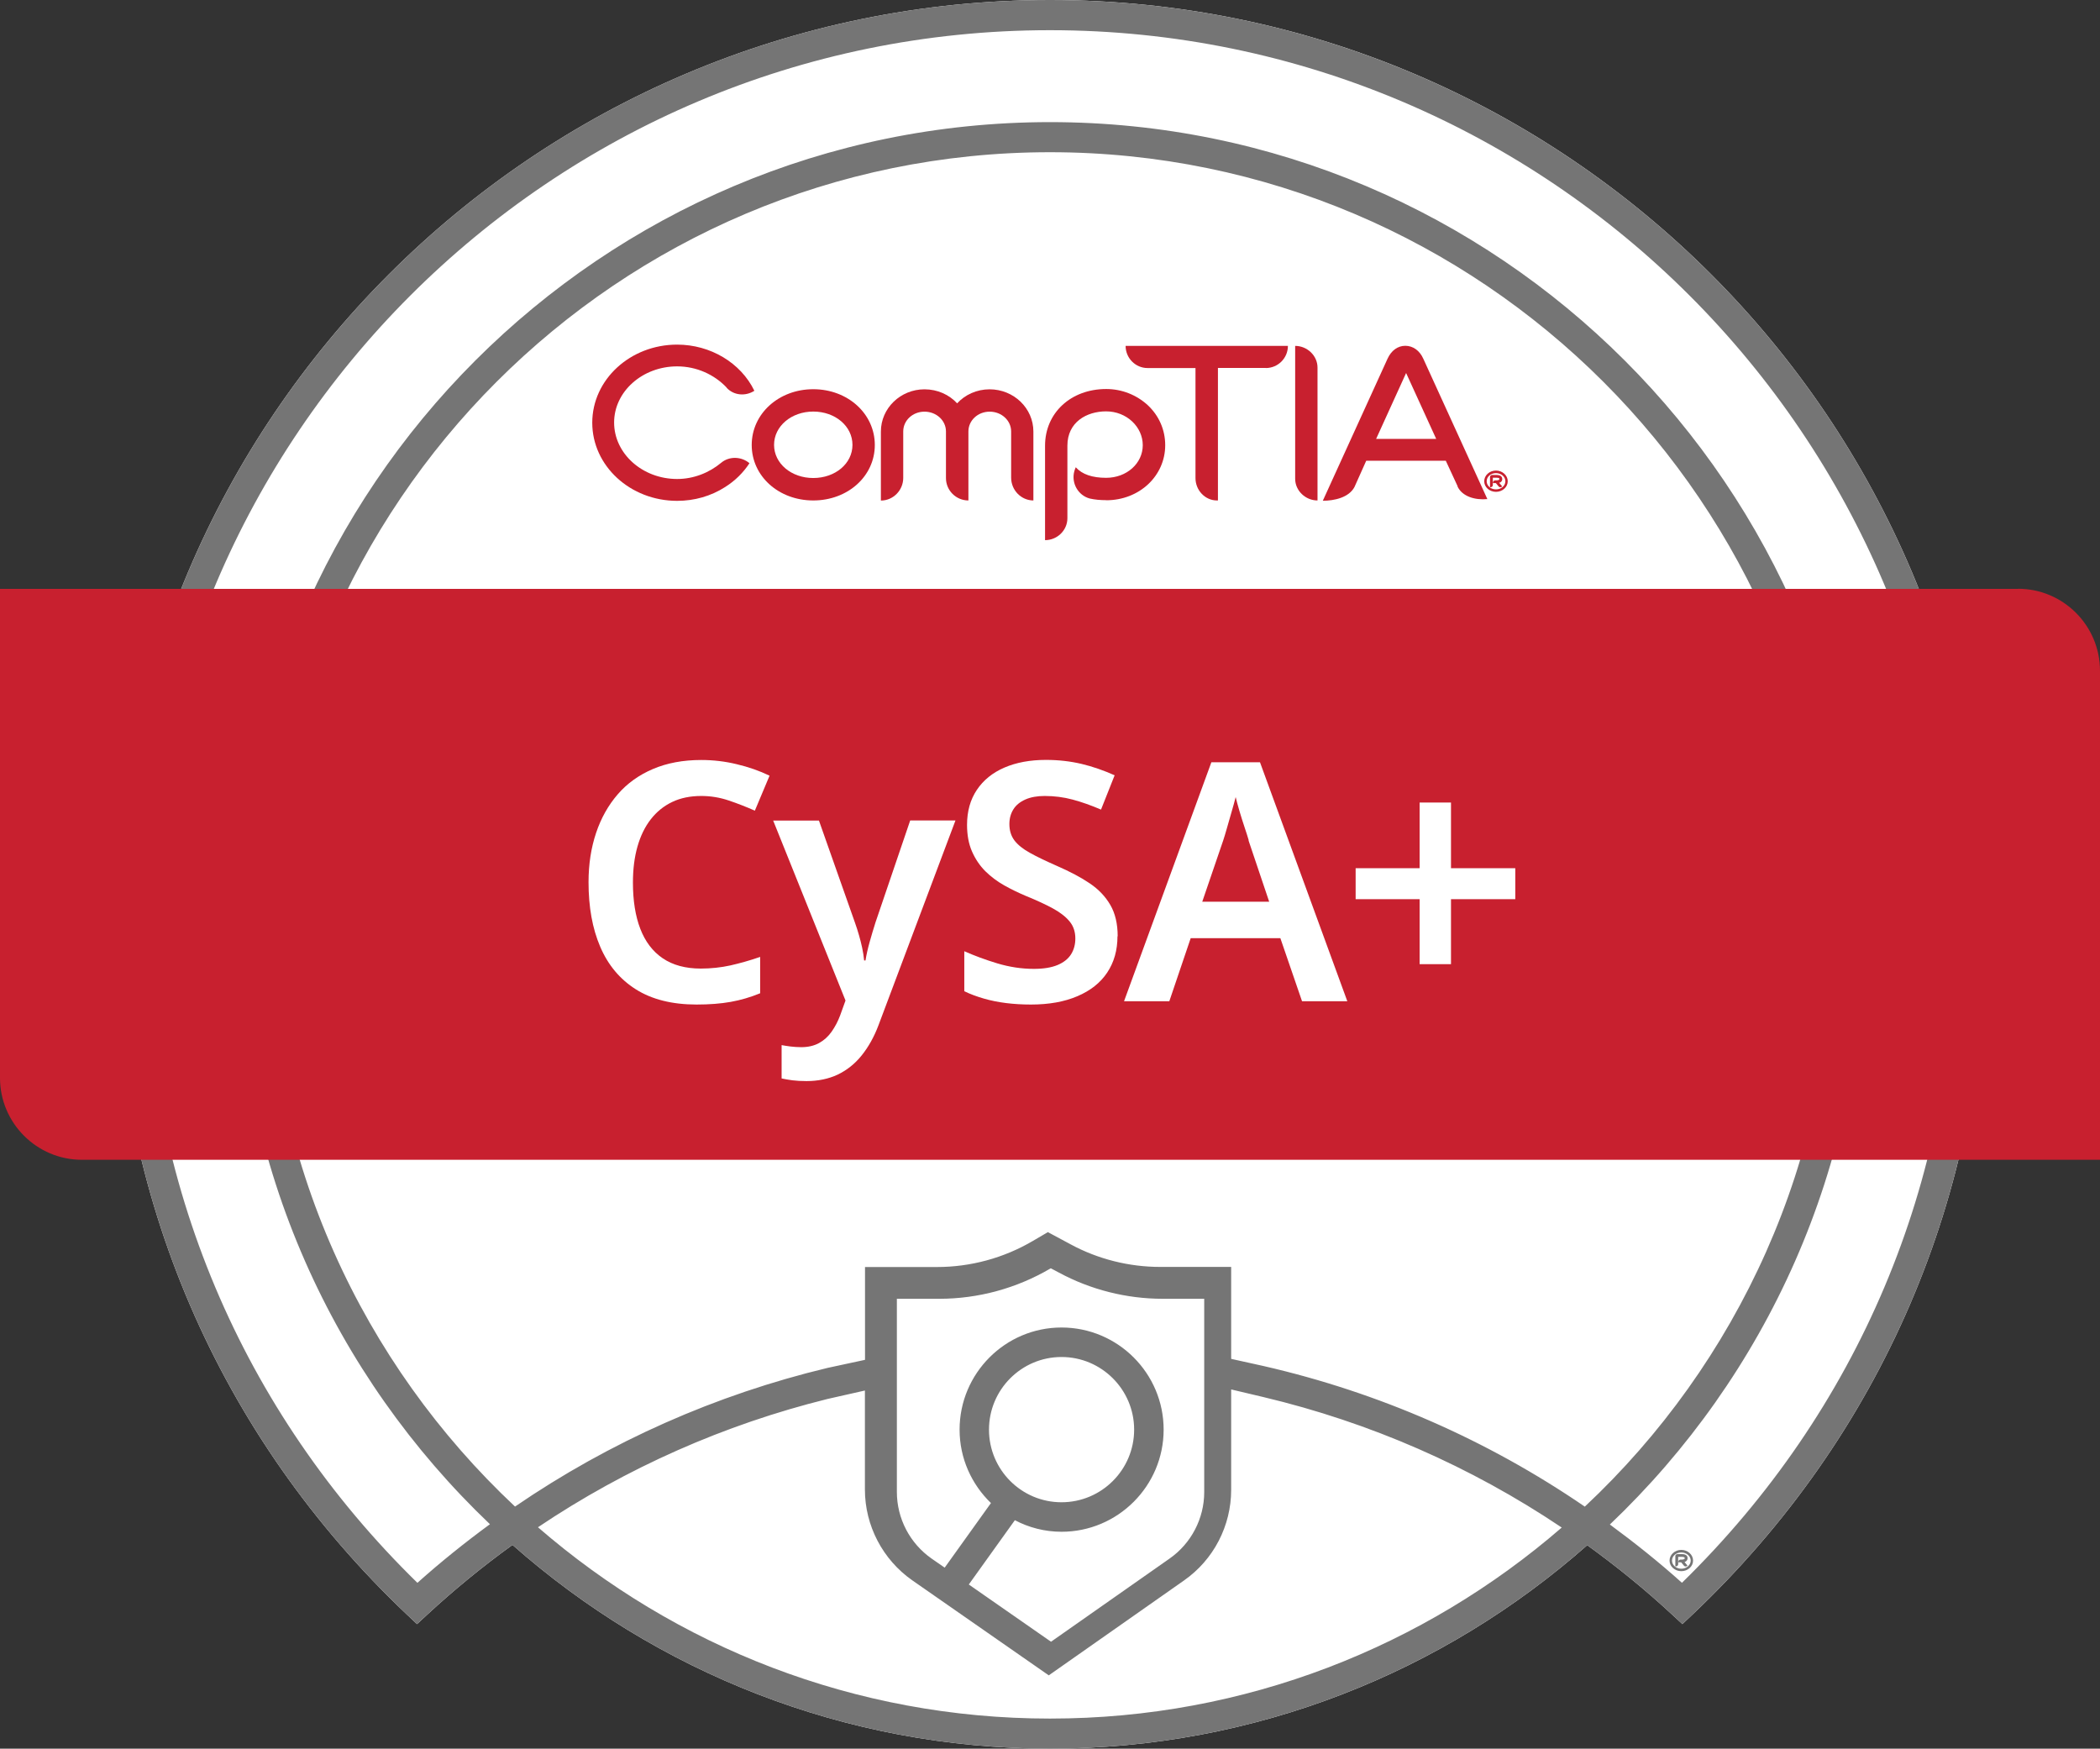
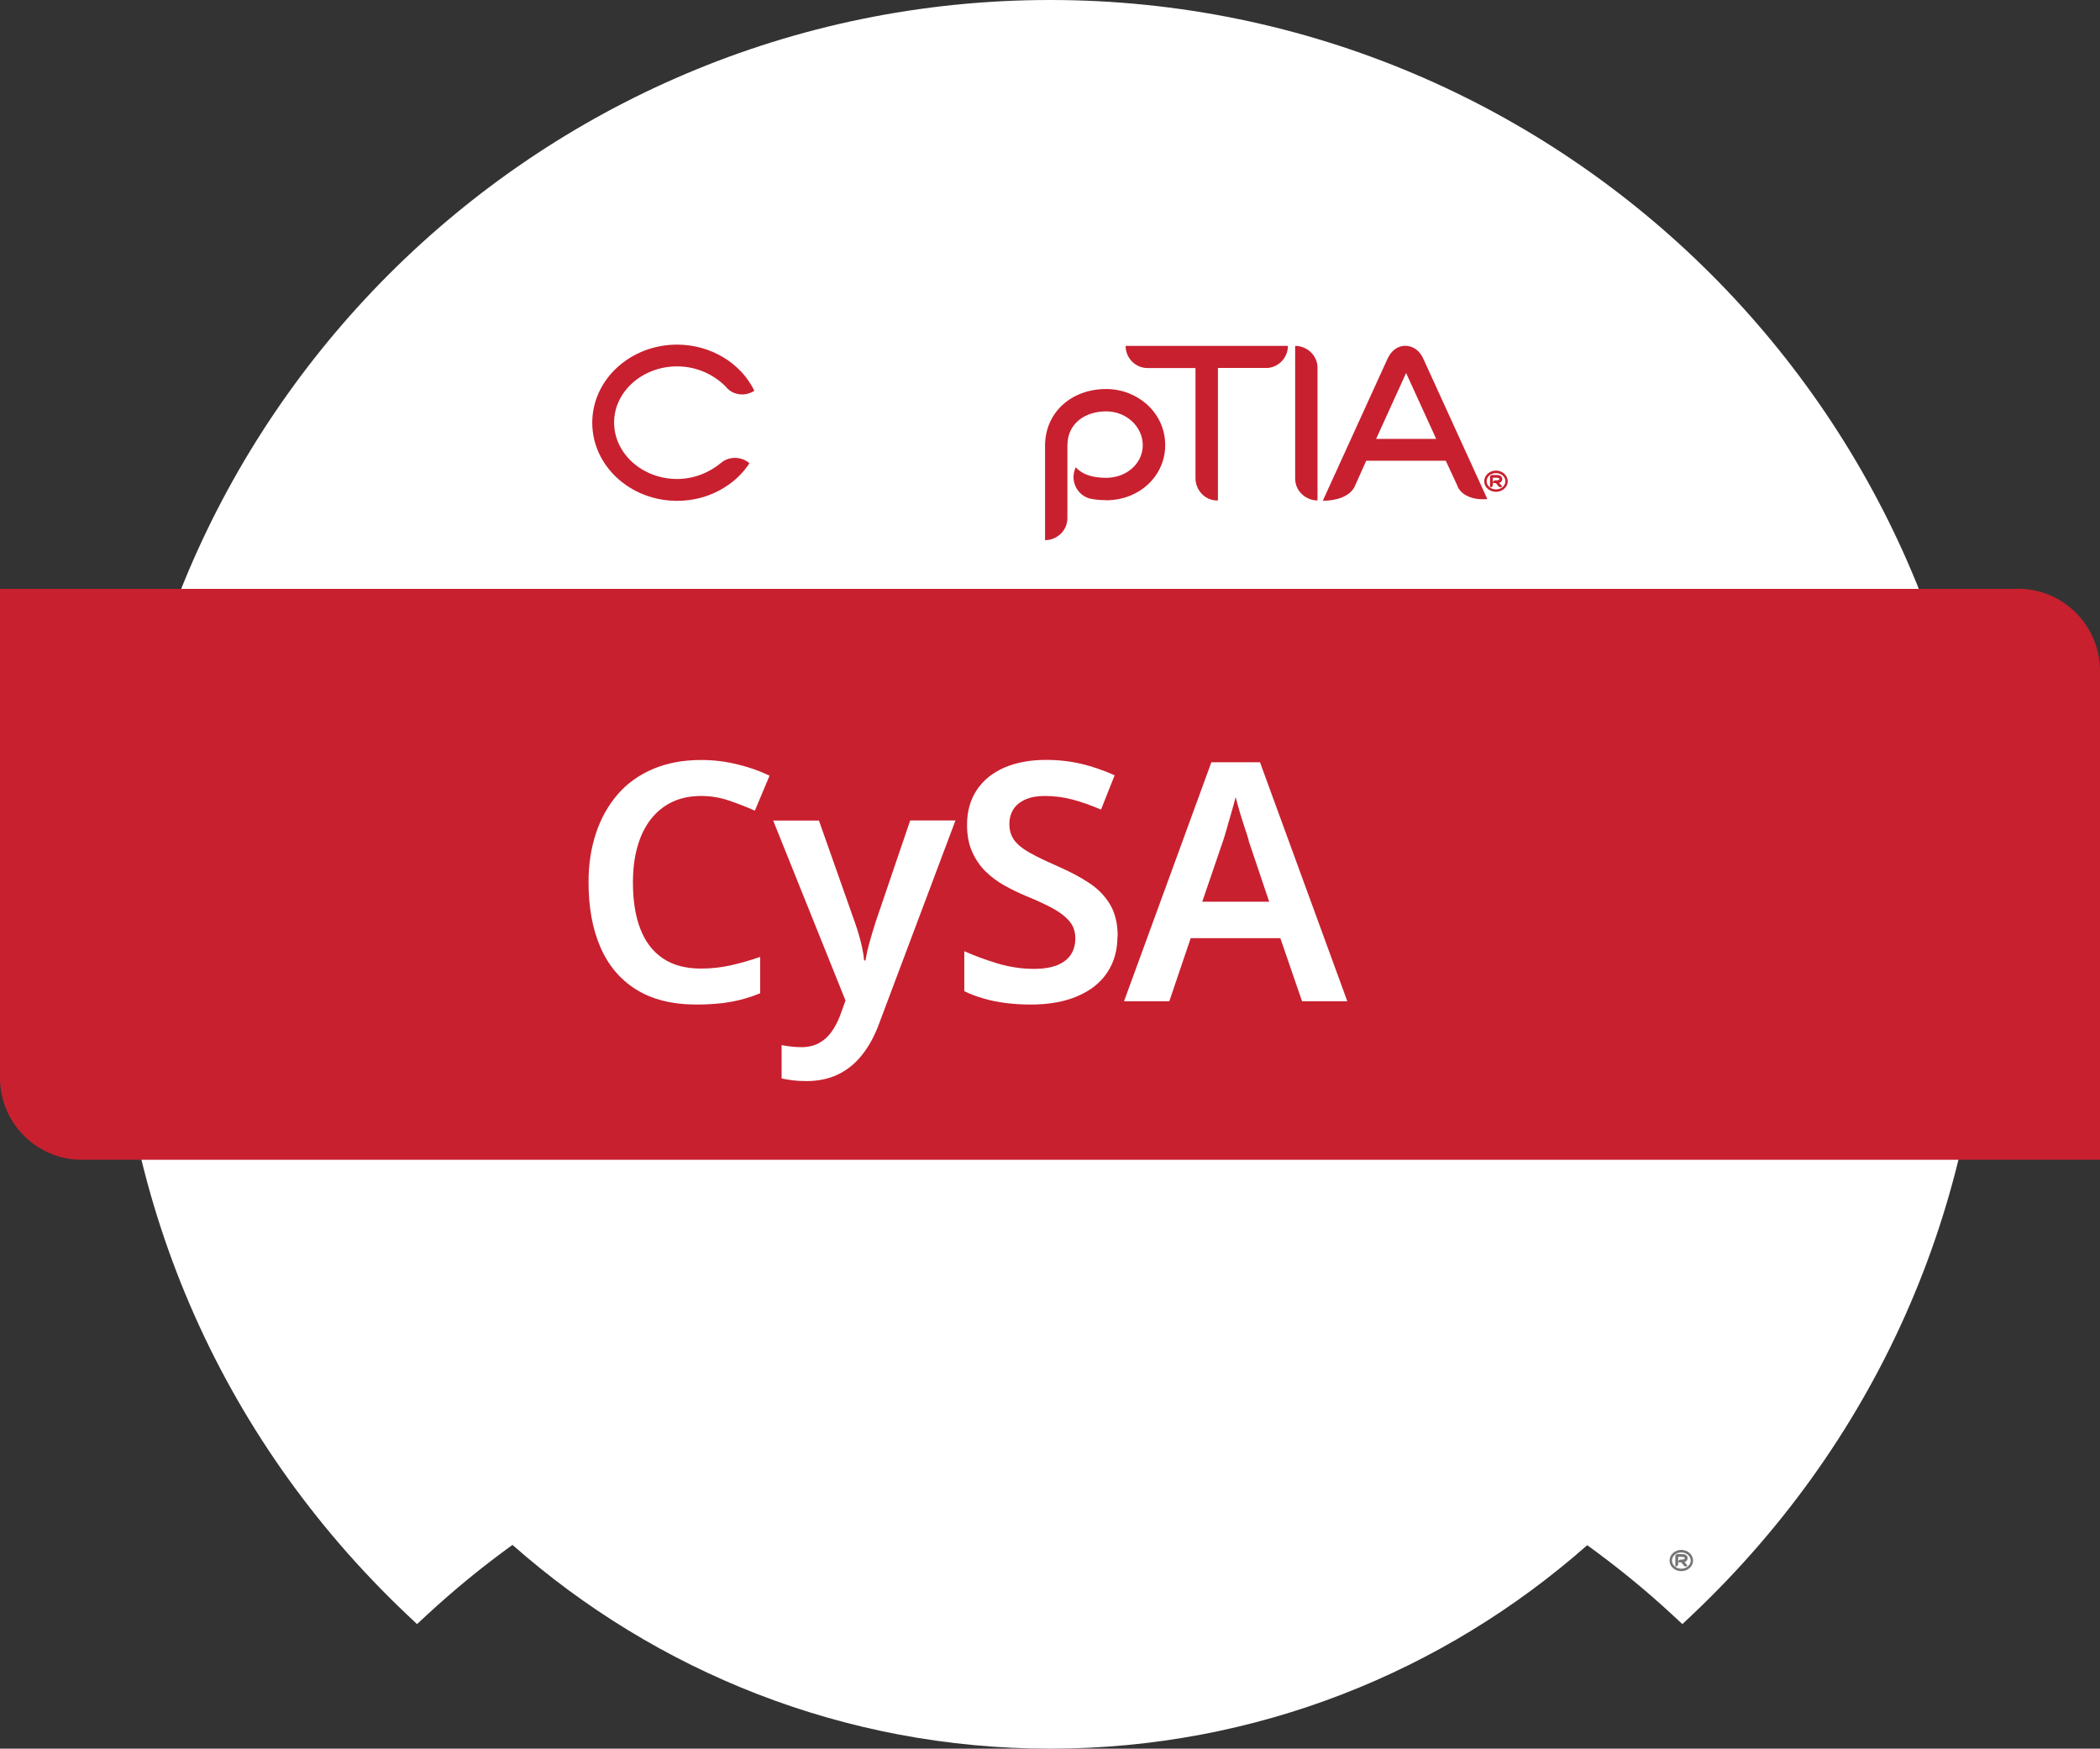
<svg xmlns="http://www.w3.org/2000/svg" id="Logotype_Editable_Text" viewBox="0 0 214.27 178.41">
  <rect x="0" y="0" width="214.27" height="178.41" fill="#333333" stroke="none" />
  <defs>
    <style>
      .cls-1 {
        fill: #757575;
      }

      .cls-1, .cls-2, .cls-3 {
        stroke-width: 0px;
      }

      .cls-2 {
        fill: #fff;
      }

      .cls-3 {
        fill: #c8202f;
      }
    </style>
  </defs>
  <g>
    <g>
      <path class="cls-2" d="M107.14,0C54.51,0,11.7,42.81,11.7,95.43c0,26.46,10.58,51.07,29.8,69.28l1.05.99,1.06-.98c2.76-2.55,5.66-4.92,8.68-7.1,14.64,12.92,33.84,20.79,54.85,20.79s40.18-7.85,54.81-20.76c3,2.17,5.9,4.52,8.65,7.07l1.06.98,1.05-.99c19.26-18.25,29.86-42.85,29.86-69.28C202.57,42.81,159.76,0,107.14,0h0Z" />
      <path class="cls-1" d="M171.55,160.3c-.66,0-1.2-.48-1.2-1.08s.54-1.09,1.2-1.09,1.2.49,1.2,1.09-.54,1.08-1.2,1.08M171.55,158.39c-.53,0-.95.37-.95.83s.42.83.95.83.96-.38.96-.83-.43-.83-.96-.83M171.99,159.32s-.07.03-.11.05c0,0,.07.09.3.36l-.04.04c-.1.08-.24.07-.32-.03-.25-.3-.28-.34-.28-.34h-.29v-.08c.01-.11.1-.2.22-.2h.14c.1,0,.18-.02.23-.05.04-.02.06-.05.06-.09,0-.04,0-.14-.28-.14h-.39v.75c0,.12-.1.22-.23.22h-.06v-1.04c0-.12.1-.21.22-.21h.46c.52,0,.57.29.57.42,0,.15-.08.27-.2.34" />
-       <path class="cls-1" d="M171.62,161.49c-2.36-2.12-4.83-4.09-7.36-5.95,15.91-15.13,25.86-36.47,25.86-60.1,0-45.76-37.23-82.98-82.98-82.98S24.16,49.68,24.16,95.43c0,23.62,9.94,44.95,25.83,60.08-2.55,1.87-5.02,3.85-7.4,5.98-17.94-17.52-27.81-40.92-27.81-66.05C14.78,44.51,56.21,3.08,107.13,3.08s92.35,41.43,92.35,92.35c0,25.1-9.89,48.5-27.87,66.06h0ZM161.71,153.72c-9.96-6.82-21.07-11.67-32.79-14.35l-3.3-.73v-9.38h-7.23c-3.18,0-6.36-.79-9.16-2.31l-2.31-1.24-1.52.89c-2.97,1.75-6.36,2.67-9.8,2.67h-7.34v9.47l-3.81.82c-11.4,2.73-22.21,7.52-31.9,14.15-15.56-14.59-25.31-35.3-25.31-58.27C27.23,51.37,63.08,15.53,107.13,15.53s79.9,35.84,79.9,79.9c0,22.97-9.76,43.7-25.33,58.29h0ZM100.91,145.86c0-4.09,3.32-7.41,7.4-7.41s7.41,3.32,7.41,7.41-3.32,7.41-7.41,7.41-7.4-3.32-7.4-7.41h0ZM103.55,155.1c1.42.75,3.05,1.18,4.76,1.18,5.74,0,10.42-4.67,10.42-10.42s-4.68-10.42-10.42-10.42-10.4,4.68-10.4,10.42c0,2.94,1.23,5.59,3.2,7.49l-4.72,6.59-1.33-.92c-2.23-1.56-3.55-4.1-3.55-6.81v-19.7h4.33c3.98,0,7.89-1.07,11.32-3.08l.06-.03.83.44c3.24,1.75,6.9,2.67,10.58,2.67h4.24v19.73c0,2.69-1.33,5.24-3.54,6.78l-12.09,8.48-8.39-5.84,4.7-6.56h0ZM107.13,175.34c-19.96,0-38.22-7.37-52.24-19.52,9.02-6.06,19.02-10.48,29.55-13.09l3.81-.86v10.1c0,3.69,1.82,7.16,4.84,9.27l13.92,9.69,13.81-9.69c3.01-2.11,4.8-5.56,4.8-9.24v-10.24l3.3.78c10.85,2.58,21.14,7.07,30.43,13.31-14.01,12.13-32.26,19.49-52.2,19.49h0ZM107.13,0C54.51,0,11.7,42.81,11.7,95.43c0,26.46,10.58,51.07,29.8,69.28l1.05.99,1.06-.98c2.76-2.55,5.66-4.92,8.68-7.1,14.64,12.92,33.84,20.79,54.85,20.79s40.18-7.85,54.81-20.76c3,2.17,5.9,4.52,8.65,7.07l1.06.98,1.05-.99c19.26-18.25,29.86-42.85,29.86-69.28C202.57,42.81,159.76,0,107.13,0h0Z" />
      <path class="cls-3" d="M205.91,60.08H0v49.89c0,4.61,3.75,8.36,8.36,8.36h205.91v-49.89c0-4.61-3.75-8.37-8.36-8.37h0Z" />
    </g>
    <g>
-       <path class="cls-3" d="M82.98,51.06c-3.52,0-6.28-2.47-6.28-5.66s2.76-5.69,6.28-5.69,6.28,2.5,6.28,5.69-2.76,5.66-6.28,5.66M82.98,41.99c-2.24,0-4,1.5-4,3.4s1.76,3.38,4,3.38,4-1.47,4-3.38-1.76-3.4-4-3.4" />
-       <path class="cls-3" d="M105.45,51.06c-1.26,0-2.28-1.05-2.28-2.33v-4.71c0-1.12-.98-2.02-2.19-2.02s-2.17.9-2.17,2.02v7.04c-1.26,0-2.29-1.02-2.29-2.28v-4.76c0-1.12-.98-2.02-2.19-2.02s-2.17.9-2.17,2.02v4.74c0,1.26-1.02,2.31-2.28,2.31v-7.04c0-2.38,2-4.31,4.45-4.31,1.33,0,2.52.55,3.33,1.43.81-.88,2-1.43,3.31-1.43,2.47,0,4.47,1.93,4.47,4.31v7.04h0Z" />
      <path class="cls-3" d="M112.87,51.03c-.6,0-1.17-.05-1.69-.17-1.19-.33-1.88-1.57-1.57-2.76.04-.14.09-.28.14-.4l.02-.02c.64.72,1.69,1.07,3.09,1.07,2.1,0,3.74-1.47,3.74-3.33s-1.64-3.45-3.74-3.45c-1.98,0-3.95,1.09-3.95,3.5v7.4c0,1.24-1.04,2.24-2.28,2.24v-9.64c0-3.33,2.62-5.78,6.24-5.78,1.6,0,3.09.6,4.23,1.64,1.15,1.07,1.79,2.52,1.79,4.09,0,3.14-2.64,5.62-6.02,5.62" />
      <path class="cls-3" d="M129.16,37.54h-4.89v13.52h-.1c-1.21,0-2.19-1.04-2.19-2.28v-11.23h-4.89c-1.24,0-2.24-1.02-2.24-2.26h16.56c0,1.24-1,2.26-2.26,2.26" />
      <path class="cls-3" d="M148.73,49.62l-1.21-2.61h-8.12s-1.2,2.68-1.2,2.68c-.57,1.08-2.07,1.4-3.23,1.4l6.61-14.5c.38-.83,1.04-1.31,1.81-1.31s1.46.48,1.83,1.31l6.54,14.33c-1.23.12-2.57-.25-3.05-1.3M143.66,37.64l-3.25,7.14h6.13l-3.27-7.16.39.02h0Z" />
      <path class="cls-3" d="M74.14,39.54c-1.24-1.31-3.05-2.16-5.05-2.16-3.54,0-6.43,2.57-6.43,5.73,0,3.16,2.88,5.76,6.43,5.76,1.69,0,3.28-.64,4.5-1.66.83-.69,2.07-.64,2.88.05-.62.95-1.45,1.78-2.48,2.43-1.45.93-3.14,1.41-4.9,1.41-4.78,0-8.66-3.57-8.66-7.97s3.88-7.97,8.66-7.97c3.4,0,6.5,1.86,7.88,4.71-.88.57-2.09.5-2.83-.31" />
      <path class="cls-3" d="M152.64,50.18c-.66,0-1.2-.48-1.2-1.08s.54-1.09,1.2-1.09,1.2.49,1.2,1.09-.54,1.08-1.2,1.08M152.64,48.27c-.53,0-.95.37-.95.83s.42.83.95.83.96-.37.96-.83-.43-.83-.96-.83M153.08,49.21s-.07.03-.11.05c0,0,.07.09.3.36l-.04.04c-.1.08-.24.07-.32-.03-.25-.3-.28-.34-.28-.34h-.29v-.08c.01-.11.1-.2.22-.2h.14c.1,0,.18-.02.23-.05.04-.02.06-.05.06-.09,0-.04,0-.13-.28-.13h-.39v.75c0,.12-.1.22-.23.22h-.06v-1.04c0-.12.1-.21.22-.21h.46c.52,0,.57.29.57.42,0,.15-.08.27-.2.34" />
      <path class="cls-3" d="M132.15,35.29v13.56c0,1.21,1.05,2.21,2.28,2.21v-13.56c0-1.21-1.05-2.21-2.28-2.21" />
    </g>
  </g>
  <g>
    <path class="cls-2" d="M71.55,81.21c-1.11,0-2.1.2-2.96.61-.86.41-1.59,1-2.19,1.77-.6.77-1.05,1.7-1.36,2.79-.31,1.09-.46,2.31-.46,3.67,0,1.84.25,3.41.75,4.71.5,1.3,1.26,2.31,2.29,3.01,1.03.7,2.33,1.05,3.89,1.05,1.04,0,2.05-.11,3.01-.32.96-.22,1.98-.5,3.04-.87v3.71c-1,.41-2,.7-3.01.88-1.01.18-2.17.27-3.48.27-2.49,0-4.56-.52-6.19-1.55-1.63-1.03-2.84-2.48-3.64-4.35s-1.19-4.06-1.19-6.58c0-1.84.26-3.51.77-5.03s1.25-2.83,2.21-3.94c.96-1.11,2.16-1.97,3.59-2.58,1.43-.61,3.07-.92,4.93-.92,1.22,0,2.43.14,3.62.43,1.19.28,2.31.67,3.35,1.17l-1.5,3.57c-.86-.38-1.75-.73-2.67-1.04-.92-.31-1.85-.46-2.81-.46Z" />
    <path class="cls-2" d="M78.9,83.72h4.66l3.67,10.4c.16.45.3.89.42,1.31s.23.84.32,1.27c.09.43.16.86.2,1.29h.14c.09-.57.23-1.19.42-1.87s.39-1.35.6-2.01l3.54-10.4h4.62l-7.85,20.88c-.45,1.2-1.03,2.23-1.72,3.09-.69.86-1.51,1.51-2.45,1.96-.94.44-2,.66-3.18.66-.54,0-1.03-.03-1.44-.08-.42-.06-.79-.12-1.1-.19v-3.4c.25.05.55.09.9.14.35.04.72.07,1.1.07.7,0,1.31-.14,1.82-.42.51-.28.94-.67,1.29-1.17.35-.5.64-1.05.87-1.67l.54-1.5-7.38-18.36Z" />
    <path class="cls-2" d="M114.02,95.52c0,1.43-.35,2.66-1.05,3.71s-1.72,1.85-3.04,2.41c-1.33.57-2.91.85-4.74.85-.88,0-1.73-.05-2.53-.15-.8-.1-1.56-.25-2.28-.46s-1.38-.45-1.99-.75v-4.08c1.02.45,2.14.87,3.37,1.24s2.47.56,3.74.56c.97,0,1.77-.13,2.4-.39.62-.26,1.08-.62,1.38-1.09.29-.46.44-1,.44-1.62,0-.68-.19-1.26-.58-1.73-.39-.48-.95-.92-1.7-1.33-.75-.41-1.68-.84-2.79-1.29-.75-.32-1.48-.67-2.19-1.07-.71-.4-1.35-.88-1.92-1.44-.57-.57-1.02-1.24-1.36-2.01-.34-.77-.51-1.68-.51-2.72,0-1.38.33-2.57,1-3.57.67-1,1.61-1.76,2.82-2.28,1.21-.52,2.62-.78,4.23-.78,1.29,0,2.5.14,3.64.41,1.13.27,2.25.66,3.37,1.16l-1.39,3.5c-1-.43-1.96-.77-2.89-1.02-.93-.25-1.88-.37-2.86-.37-.77,0-1.43.12-1.97.36-.54.24-.95.57-1.22,1-.27.43-.41.93-.41,1.5,0,.66.17,1.21.51,1.67.34.45.87.88,1.58,1.27.71.4,1.64.84,2.77,1.34,1.31.57,2.43,1.16,3.33,1.77.91.61,1.61,1.35,2.11,2.21.5.86.75,1.93.75,3.2Z" />
    <path class="cls-2" d="M132.85,102.15l-2.21-6.43h-9.15l-2.18,6.43h-4.62l8.91-24.38h4.96l8.91,24.38h-4.62ZM127.41,85.73c-.09-.32-.23-.75-.41-1.29-.18-.54-.36-1.1-.53-1.68-.17-.58-.3-1.06-.39-1.44-.11.45-.26.97-.43,1.56s-.33,1.14-.48,1.67-.27.92-.36,1.19l-2.14,6.26h6.83l-2.11-6.26Z" />
-     <path class="cls-2" d="M148.05,88.58h6.56v3.16h-6.56v6.63h-3.2v-6.63h-6.53v-3.16h6.53v-6.7h3.2v6.7Z" />
  </g>
</svg>